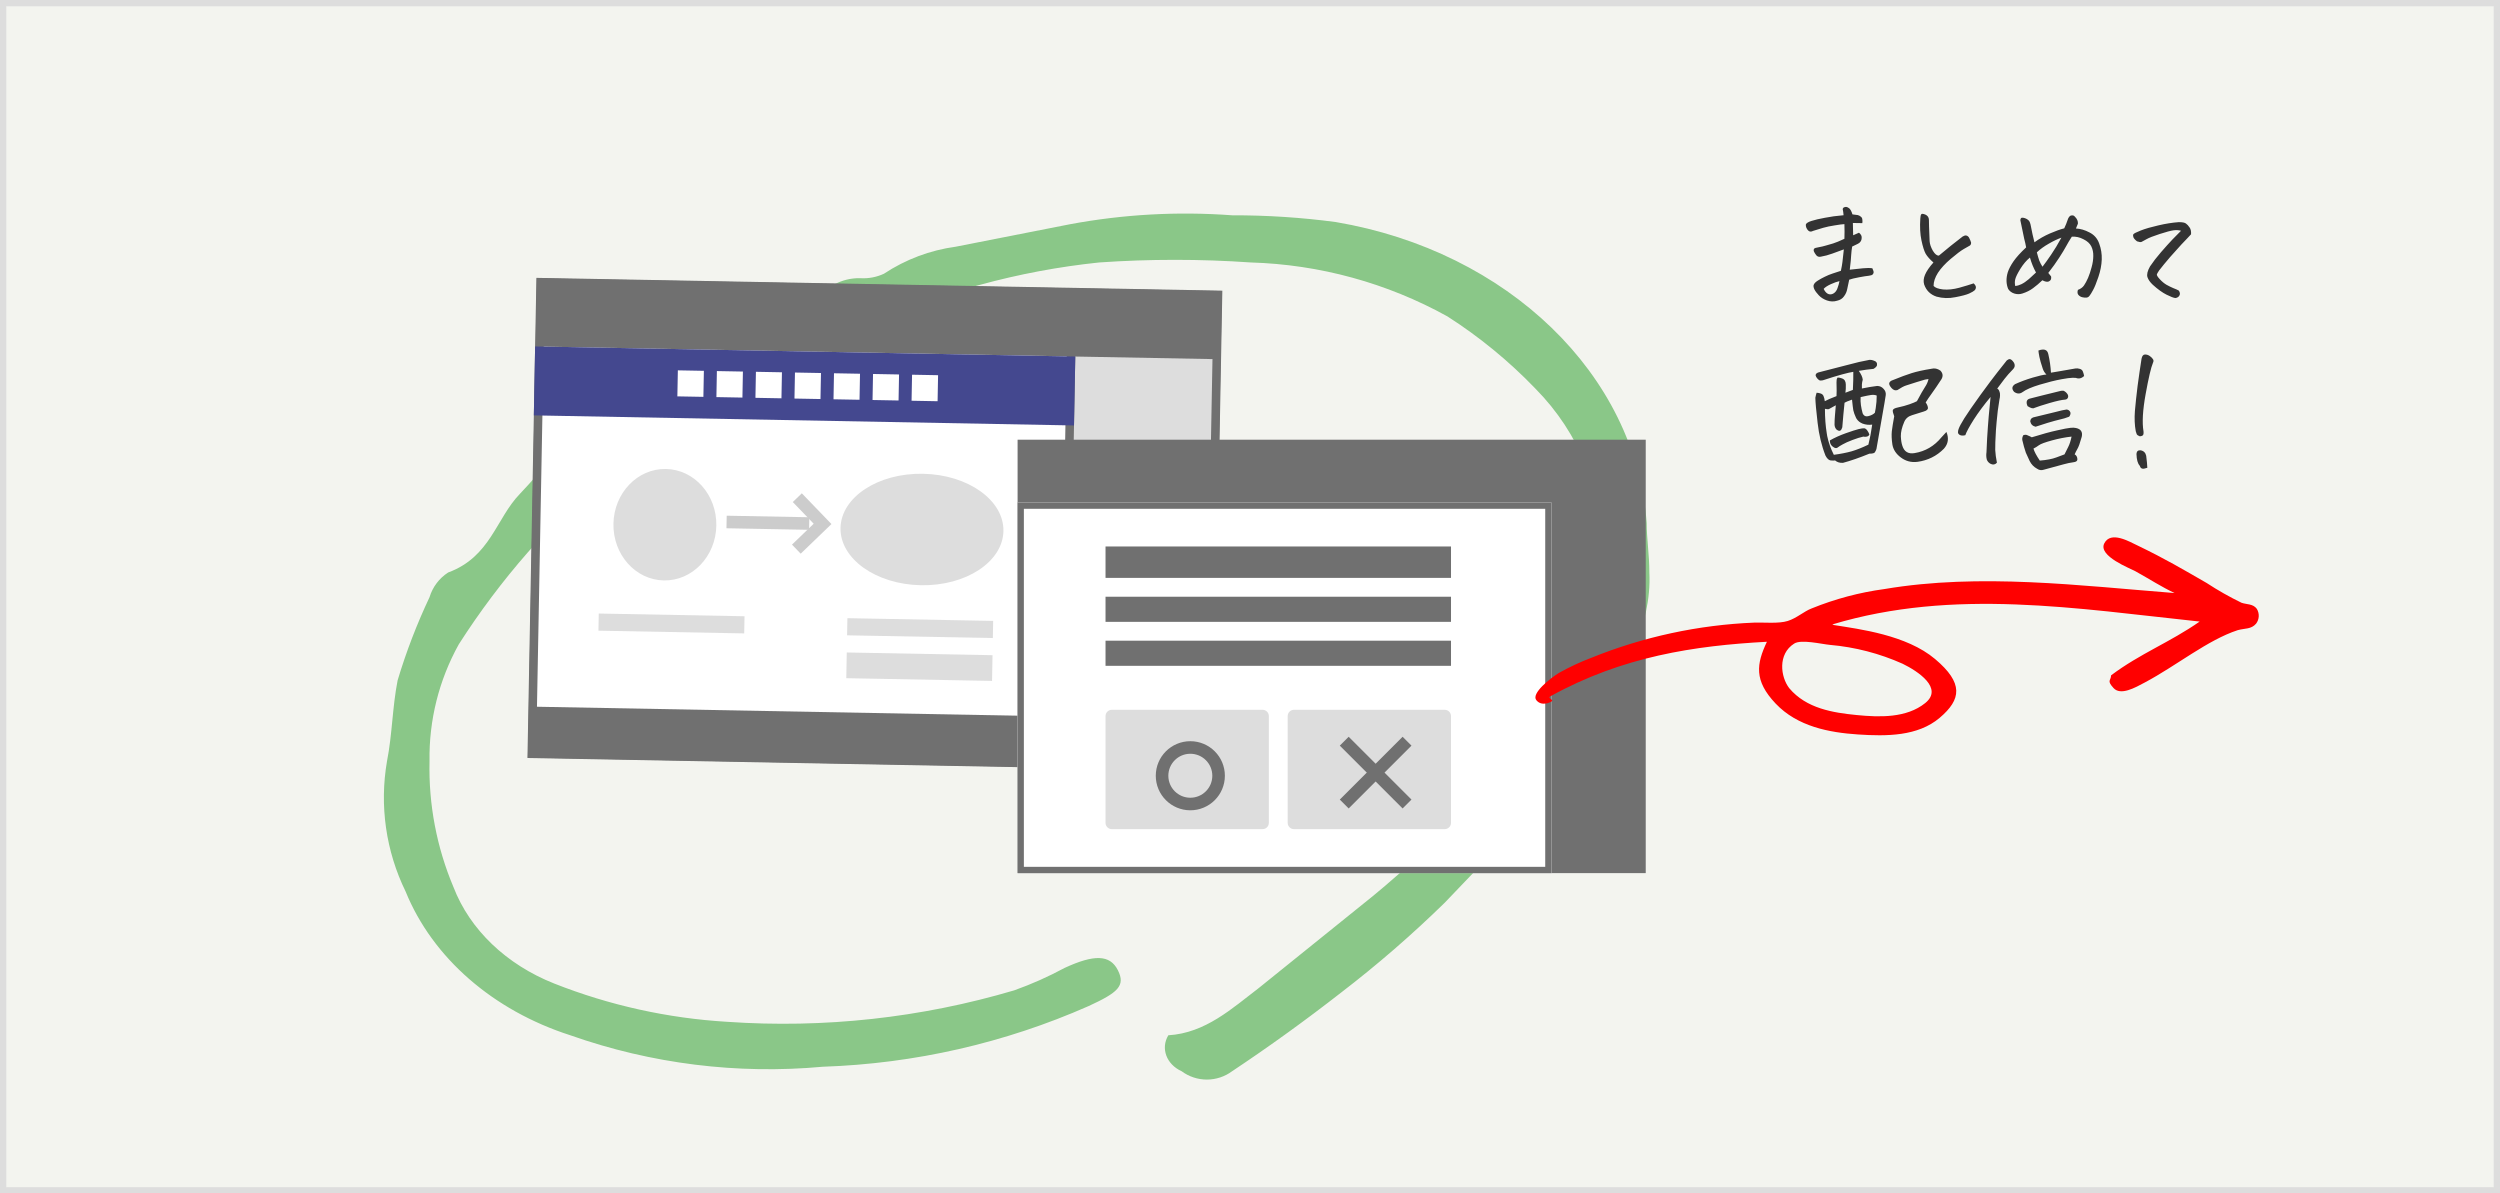
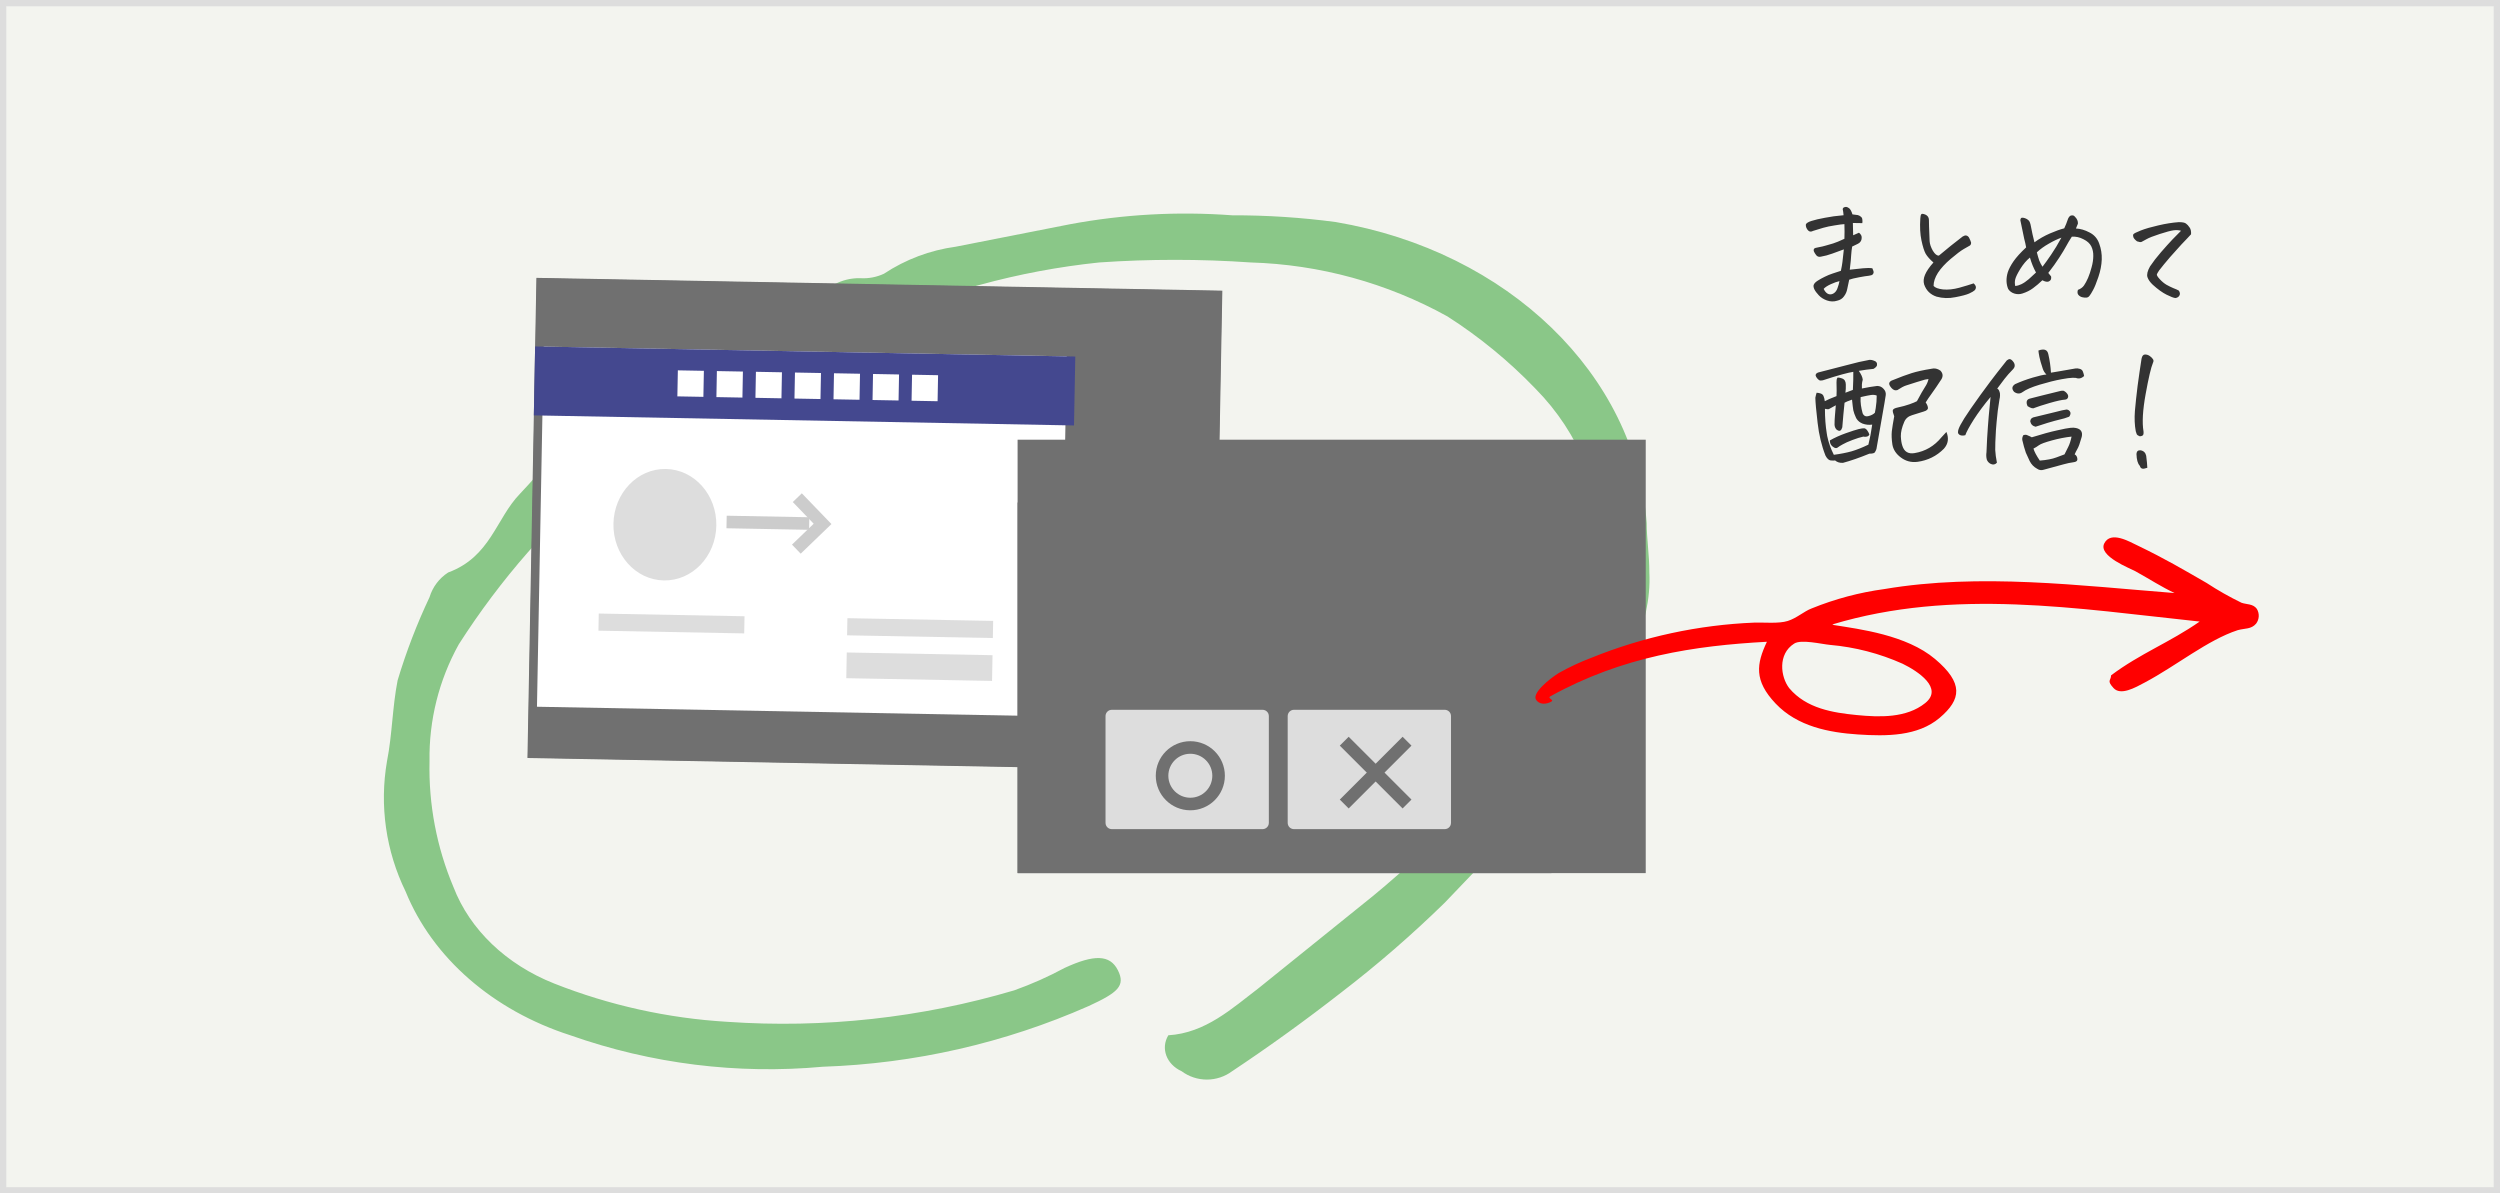
<svg xmlns="http://www.w3.org/2000/svg" width="398" height="190" viewBox="0 0 398 190" fill="none">
  <rect x="0" y="0" width="398" height="190" fill="#808080" stroke="none" />
  <g clip-path="url(#clip0_2916_2586)">
    <path d="M398 0H0V190H398V0Z" fill="#F3F4EF" />
    <path d="M397.5 0.5H0.5V189.5H397.5V0.5Z" stroke="#DDDDDD" />
    <path d="M293.54 39.7C292.941 39.925 292.327 40.149 291.698 40.374C291.084 40.599 290.47 40.763 289.856 40.868C289.557 40.928 289.317 40.846 289.138 40.621C288.958 40.382 288.838 40.187 288.778 40.037C288.718 39.872 288.726 39.73 288.801 39.61C288.861 39.505 289.1 39.423 289.52 39.363C289.939 39.288 290.321 39.199 290.665 39.094C291.024 38.989 291.414 38.877 291.833 38.757C292.267 38.622 292.866 38.375 293.63 38.016C293.645 37.581 293.652 37.2 293.652 36.87C293.652 36.526 293.645 36.129 293.63 35.68C293.3 35.695 292.784 35.762 292.08 35.882C291.391 35.987 290.785 36.114 290.261 36.264C289.752 36.413 289.213 36.578 288.644 36.758C288.509 36.833 288.374 36.87 288.239 36.87C288.104 36.87 287.977 36.81 287.857 36.69C287.738 36.571 287.64 36.421 287.565 36.241C287.491 36.062 287.468 35.882 287.498 35.702C287.618 35.492 287.925 35.313 288.419 35.163C288.928 34.998 289.632 34.834 290.53 34.669C291.429 34.489 292.417 34.355 293.495 34.265C293.465 33.875 293.42 33.553 293.36 33.299C293.375 33.119 293.495 33.007 293.72 32.962C293.765 32.947 293.81 32.94 293.854 32.94C294.019 32.94 294.191 33.007 294.371 33.142C294.581 33.306 294.76 33.636 294.91 34.13C295.344 34.19 295.629 34.227 295.764 34.242C295.943 34.287 296.101 34.37 296.235 34.489C296.385 34.594 296.467 34.744 296.482 34.938C296.512 35.118 296.512 35.313 296.482 35.523C295.973 35.523 295.472 35.515 294.978 35.5C294.993 35.979 295.007 36.63 295.022 37.454C295.307 37.334 295.614 37.2 295.943 37.05C296.063 37.125 296.168 37.237 296.258 37.387C296.363 37.536 296.4 37.731 296.37 37.971C296.355 38.21 296.258 38.42 296.078 38.6C296.003 38.704 295.599 38.922 294.865 39.251C294.79 39.685 294.738 40.134 294.708 40.599C294.693 41.063 294.618 41.842 294.483 42.935C295.292 42.845 295.996 42.77 296.595 42.71C297.209 42.65 297.703 42.65 298.077 42.71C298.227 43.024 298.294 43.249 298.279 43.384C298.264 43.504 298.212 43.608 298.122 43.698C298.047 43.788 297.845 43.855 297.516 43.9C297.186 43.93 296.662 44.013 295.943 44.148C295.225 44.282 294.708 44.41 294.394 44.529C294.289 45.083 294.184 45.578 294.079 46.012C294.004 46.431 293.832 46.82 293.562 47.18C293.308 47.539 292.941 47.771 292.462 47.876C291.938 48.041 291.399 48.026 290.845 47.831C290.306 47.636 289.871 47.359 289.542 47C289.213 46.656 288.973 46.326 288.823 46.012C288.688 45.682 288.674 45.435 288.778 45.27C288.868 45.076 289.078 44.874 289.407 44.664C289.737 44.454 290.104 44.252 290.508 44.058C290.927 43.848 291.346 43.676 291.766 43.541C292.185 43.406 292.619 43.264 293.068 43.114C293.188 42.56 293.271 42.096 293.315 41.722C293.36 41.332 293.435 40.658 293.54 39.7ZM292.844 44.754C292.439 44.844 291.975 45.008 291.451 45.248C290.927 45.488 290.553 45.735 290.328 45.989C290.493 46.349 290.702 46.603 290.957 46.753C291.227 46.903 291.519 46.903 291.833 46.753C292.162 46.573 292.395 46.281 292.529 45.877C292.679 45.473 292.784 45.098 292.844 44.754ZM307.803 41.789C307.234 41.295 306.822 40.831 306.567 40.397C306.328 39.962 306.103 39.251 305.894 38.263C305.684 37.274 305.624 36.114 305.714 34.781C305.729 34.452 305.781 34.227 305.871 34.107C305.916 34.062 305.976 34.04 306.051 34.04C306.171 34.04 306.335 34.085 306.545 34.175C306.889 34.34 307.069 34.609 307.084 34.983C307.099 35.403 307.106 35.777 307.106 36.106C307.106 36.421 307.136 37.185 307.196 38.398C307.226 38.862 307.398 39.371 307.713 39.925C308.042 40.464 308.364 40.718 308.679 40.688C309.937 39.625 311.194 38.615 312.452 37.656C312.871 37.387 313.208 37.439 313.463 37.813C313.643 38.173 313.755 38.442 313.8 38.622C313.8 38.847 313.732 39.004 313.598 39.094C313.478 39.169 313.163 39.348 312.654 39.633C312.16 39.917 311.464 40.441 310.565 41.205C309.682 41.954 309.001 42.695 308.521 43.429C308.057 44.162 307.825 44.859 307.825 45.518C308.065 45.802 308.566 45.989 309.33 46.079C310.109 46.154 310.97 46.064 311.913 45.81C312.871 45.54 313.635 45.308 314.204 45.113C314.459 45.353 314.578 45.57 314.563 45.765C314.549 45.959 314.474 46.117 314.339 46.236C314.219 46.356 313.935 46.521 313.485 46.73C313.051 46.925 312.317 47.12 311.284 47.315C310.266 47.524 309.27 47.494 308.297 47.225C307.309 46.895 306.65 46.244 306.32 45.27C306.186 44.806 306.23 44.305 306.455 43.766C306.695 43.182 307.144 42.523 307.803 41.789ZM330.803 46.147C331.222 45.997 331.544 45.765 331.769 45.45C331.993 45.121 332.21 44.717 332.42 44.237C332.63 43.743 332.817 43.182 332.981 42.553C333.161 41.909 333.251 41.31 333.251 40.756C333.266 40.202 333.161 39.693 332.937 39.228C332.712 38.764 332.293 38.383 331.679 38.083C331.08 37.769 330.466 37.634 329.837 37.679C329.478 38.233 329.178 38.734 328.938 39.184C328.699 39.633 328.332 40.239 327.838 41.003C327.359 41.752 326.775 42.568 326.086 43.451C326.251 43.661 326.378 43.818 326.468 43.923C326.558 44.013 326.58 44.162 326.535 44.372C326.505 44.567 326.37 44.717 326.131 44.821C325.906 44.911 325.577 44.844 325.143 44.619C324.648 45.098 324.154 45.518 323.66 45.877C323.181 46.236 322.612 46.521 321.953 46.73C321.534 46.865 321.107 46.865 320.673 46.73C320.254 46.596 319.932 46.356 319.707 46.012C319.542 45.622 319.452 45.203 319.438 44.754C319.423 44.305 319.49 43.833 319.64 43.339C319.804 42.83 320.111 42.246 320.561 41.587C321.025 40.928 321.691 40.194 322.56 39.386C322.5 39.011 322.395 38.54 322.245 37.971C322.11 37.387 321.908 36.413 321.639 35.051C321.669 34.811 321.743 34.684 321.863 34.669C321.983 34.639 322.155 34.661 322.38 34.736C322.604 34.811 322.792 34.923 322.941 35.073C323.106 35.208 323.233 35.53 323.323 36.039C323.473 36.863 323.66 37.709 323.885 38.577C324.633 38.023 325.457 37.551 326.355 37.162C327.254 36.773 328.01 36.503 328.624 36.353C328.819 35.964 329.028 35.44 329.253 34.781C329.388 34.512 329.537 34.355 329.702 34.31C329.777 34.295 329.852 34.287 329.927 34.287C329.987 34.287 330.039 34.295 330.084 34.31C330.174 34.34 330.279 34.429 330.398 34.579C330.533 34.714 330.638 34.871 330.713 35.051C330.788 35.23 330.818 35.418 330.803 35.612C330.683 35.897 330.578 36.151 330.488 36.376C331.192 36.406 331.911 36.616 332.645 37.005C333.393 37.379 333.91 37.971 334.194 38.779C334.494 39.588 334.629 40.434 334.599 41.317C334.569 42.201 334.389 43.129 334.06 44.102C333.73 45.076 333.446 45.772 333.206 46.191C332.981 46.611 332.802 46.903 332.667 47.067C332.532 47.262 332.36 47.367 332.15 47.382C331.941 47.397 331.716 47.374 331.477 47.315C331.237 47.255 331.035 47.127 330.87 46.933C330.72 46.738 330.698 46.476 330.803 46.147ZM324.132 43.384C323.728 42.65 323.406 41.856 323.166 41.003C322.612 41.452 322.103 42.051 321.639 42.8C321.189 43.533 320.92 44.08 320.83 44.44C320.74 44.799 320.74 45.166 320.83 45.54C321.115 45.51 321.437 45.413 321.796 45.248C322.17 45.068 322.567 44.799 322.986 44.44C323.406 44.065 323.787 43.713 324.132 43.384ZM324.267 40.172C324.401 40.696 324.529 41.13 324.648 41.475C324.783 41.804 324.955 42.133 325.165 42.463C325.524 41.999 325.981 41.362 326.535 40.554C327.089 39.745 327.636 38.839 328.175 37.836C327.546 38.06 326.872 38.383 326.153 38.802C325.435 39.206 324.806 39.663 324.267 40.172ZM347.222 36.735C346.847 36.63 346.443 36.608 346.009 36.668C345.575 36.728 344.848 36.922 343.83 37.252C342.812 37.581 342.108 37.858 341.719 38.083C341.329 38.308 341.067 38.45 340.933 38.51C340.798 38.57 340.558 38.54 340.214 38.42C339.884 38.165 339.69 37.941 339.63 37.746C339.57 37.551 339.57 37.402 339.63 37.297C339.705 37.177 340.102 36.975 340.82 36.69C341.554 36.406 342.482 36.136 343.605 35.882C344.743 35.612 345.829 35.44 346.862 35.365C347.446 35.365 347.828 35.44 348.008 35.59C348.202 35.725 348.39 35.927 348.569 36.196C348.764 36.451 348.846 36.818 348.816 37.297C348.607 37.536 348.405 37.754 348.21 37.948C348.015 38.143 347.701 38.472 347.267 38.937C346.832 39.401 346.241 40.06 345.492 40.913C344.758 41.767 344.174 42.478 343.74 43.047C343.561 43.316 343.441 43.519 343.381 43.653C343.321 43.788 343.471 44.05 343.83 44.44C344.189 44.829 344.549 45.128 344.908 45.338C345.283 45.547 345.649 45.727 346.009 45.877C346.368 46.012 346.653 46.139 346.862 46.259C347.057 46.543 347.094 46.798 346.975 47.023C346.855 47.262 346.638 47.404 346.323 47.449C346.039 47.419 345.567 47.24 344.908 46.91C344.249 46.581 343.523 46.057 342.729 45.338C342.295 44.934 342.011 44.529 341.876 44.125C341.741 43.706 341.876 43.137 342.28 42.418C342.759 41.699 343.343 40.943 344.032 40.149C344.721 39.356 345.327 38.682 345.852 38.128C346.391 37.574 346.847 37.11 347.222 36.735Z" fill="#333333" />
    <path d="M292.552 60.096C292.806 60.111 293.046 60.163 293.271 60.253C293.495 60.343 293.645 60.47 293.72 60.635C293.81 60.8 293.854 61.002 293.854 61.241C293.869 61.705 293.847 62.132 293.787 62.522C294.221 62.342 294.618 62.192 294.978 62.072C295.037 60.904 295.06 59.946 295.045 59.197C294.701 59.242 294.109 59.377 293.271 59.602C292.447 59.826 291.421 60.141 290.193 60.545C289.954 60.605 289.759 60.597 289.609 60.523C289.325 60.313 289.138 60.066 289.048 59.781C289.048 59.617 289.108 59.497 289.228 59.422C289.347 59.332 289.467 59.28 289.587 59.265C291.204 58.86 292.687 58.478 294.034 58.119C295.397 57.745 296.595 57.468 297.628 57.288H297.718C297.912 57.288 298.1 57.325 298.279 57.4C298.699 57.52 298.878 57.775 298.818 58.164C298.758 58.359 298.571 58.546 298.257 58.726C297.568 58.785 296.789 58.89 295.921 59.04C296.31 59.594 296.52 60.066 296.55 60.455C296.475 60.71 296.43 60.957 296.415 61.196C296.4 61.421 296.4 61.638 296.415 61.848C297.284 61.668 298.092 61.533 298.841 61.443C299.245 61.443 299.582 61.593 299.852 61.893C300.136 62.177 300.256 62.514 300.211 62.903C300.136 63.323 300.069 63.742 300.009 64.161C299.619 66.437 299.193 68.878 298.729 71.483C298.669 71.663 298.586 71.835 298.481 72C298.392 72.15 298.1 72.225 297.605 72.225C296.033 72.868 294.633 73.355 293.405 73.685C292.896 73.715 292.477 73.587 292.147 73.303C291.983 73.333 291.751 73.333 291.451 73.303C291.152 73.273 290.875 73.018 290.62 72.539C290.306 71.745 290.044 70.907 289.834 70.023C289.624 69.155 289.467 68.249 289.362 67.306C289.138 65.389 289.018 64.064 289.003 63.33C289.048 63.075 289.115 62.806 289.205 62.522C289.46 62.536 289.684 62.581 289.879 62.656C290.089 62.731 290.231 62.866 290.306 63.06C290.396 63.255 290.463 63.525 290.508 63.869C290.852 63.675 291.474 63.405 292.372 63.06C292.402 62.626 292.402 61.9 292.372 60.882C292.372 60.717 292.38 60.575 292.395 60.455C292.41 60.335 292.462 60.215 292.552 60.096ZM291.316 70.113C292.08 69.679 292.926 69.297 293.854 68.968C294.783 68.638 295.457 68.421 295.876 68.316C296.31 68.212 296.61 68.167 296.774 68.182C296.939 68.197 297.096 68.301 297.246 68.496C297.396 68.691 297.516 68.915 297.605 69.17C297.531 69.35 297.396 69.462 297.201 69.507C297.007 69.552 296.819 69.552 296.64 69.507C296.16 69.612 295.584 69.791 294.91 70.046C294.236 70.3 293.72 70.533 293.36 70.742C293.001 70.937 292.746 71.094 292.597 71.214C292.462 71.334 292.297 71.364 292.103 71.304C291.563 71.049 291.301 70.652 291.316 70.113ZM307.017 60.343C306.867 60.358 306.68 60.388 306.455 60.433C306.111 60.523 305.684 60.65 305.175 60.815C304.351 61.069 303.767 61.256 303.423 61.376C303.093 61.481 302.644 61.72 302.075 62.095C301.746 62.215 301.431 62.11 301.132 61.78C300.832 61.436 300.713 61.166 300.772 60.972C300.847 60.762 301.027 60.612 301.312 60.523C302.524 60.028 303.535 59.654 304.344 59.399C305.152 59.145 306.208 58.913 307.511 58.703C307.975 58.583 308.439 58.681 308.903 58.995C309.308 59.414 309.368 59.871 309.083 60.365C308.469 61.309 307.96 62.057 307.556 62.611C307.151 63.165 306.822 63.652 306.567 64.071C306.777 64.356 306.897 64.633 306.927 64.902C306.957 65.172 306.74 65.374 306.275 65.509C305.646 65.704 305.025 65.898 304.411 66.093C303.797 66.272 303.378 66.632 303.153 67.171C302.779 68.039 302.599 68.803 302.614 69.462C302.644 70.106 302.727 70.615 302.861 70.989C303.161 71.918 303.805 72.299 304.793 72.135C306.515 71.85 307.945 71.012 309.083 69.619C309.323 69.365 309.585 69.08 309.869 68.766C310.288 69.784 310.154 70.675 309.465 71.439C308.312 72.606 306.904 73.303 305.242 73.527C304.269 73.647 303.393 73.415 302.614 72.831C301.851 72.262 301.401 71.573 301.267 70.765C301.147 69.956 301.117 69.252 301.177 68.653C301.252 68.039 301.379 67.246 301.559 66.272C301.379 65.808 301.304 65.486 301.334 65.307C301.379 65.112 301.663 64.962 302.188 64.857C302.831 64.723 303.43 64.558 303.984 64.363C304.538 64.169 304.935 64.004 305.175 63.869C305.759 62.776 306.186 62.027 306.455 61.623C306.74 61.204 306.927 60.777 307.017 60.343ZM298.773 62.971C298.519 62.866 298.219 62.836 297.875 62.881C297.546 62.926 296.992 63.038 296.213 63.218C296.183 63.637 296.198 64.064 296.258 64.498C296.318 64.917 296.408 65.344 296.527 65.778C296.572 65.898 296.632 65.995 296.707 66.07C296.872 66.265 297.111 66.325 297.426 66.25C297.875 66.145 298.227 65.966 298.481 65.711C298.541 65.456 298.586 65.209 298.616 64.97C298.721 64.296 298.773 63.63 298.773 62.971ZM295.472 66.497C295.262 66.048 295.12 65.651 295.045 65.307C294.985 64.947 294.918 64.386 294.843 63.622C294.199 63.847 293.802 64.011 293.652 64.116C293.518 65.389 293.398 66.692 293.293 68.024C293.143 68.564 292.881 68.713 292.507 68.474L292.372 68.384C292.177 68.174 292.073 67.92 292.058 67.62C292.058 67.111 292.08 66.617 292.125 66.138C292.155 65.898 292.2 65.359 292.26 64.52C291.646 64.865 291.279 65.067 291.159 65.127C291.039 65.172 290.83 65.157 290.53 65.082C290.53 66.519 290.628 67.822 290.822 68.99C290.852 69.125 290.875 69.267 290.89 69.417C291.099 70.435 291.451 71.431 291.945 72.404C293.053 72.255 294.004 72.067 294.798 71.843C295.606 71.603 296.49 71.251 297.448 70.787C297.703 69.769 297.905 68.706 298.055 67.598C297.531 67.672 297.021 67.62 296.527 67.44C296.123 67.276 295.809 67.029 295.584 66.699L295.472 66.497ZM330.062 73.595C329.597 73.655 329.096 73.759 328.557 73.909C327.658 74.164 326.588 74.456 325.345 74.785C324.985 74.905 324.641 74.853 324.312 74.628C323.787 74.343 323.391 73.932 323.121 73.393C322.867 72.853 322.664 72.412 322.515 72.067C322.305 71.468 322.118 70.802 321.953 70.068C321.908 69.814 321.961 69.552 322.11 69.282C322.305 69.222 322.447 69.2 322.537 69.215C322.627 69.23 322.747 69.275 322.896 69.35C323.061 69.409 323.248 69.499 323.458 69.619C325.09 69.11 326.43 68.743 327.479 68.519C328.527 68.279 329.23 68.144 329.59 68.114C329.949 68.069 330.249 68.077 330.488 68.137C331.282 68.301 331.589 68.773 331.409 69.552C331.14 70.525 330.908 71.169 330.713 71.483C330.533 71.798 330.391 72.082 330.286 72.337C330.541 72.472 330.683 72.704 330.713 73.033C330.758 73.363 330.541 73.55 330.062 73.595ZM329.792 69.507C328.804 69.612 327.763 69.814 326.67 70.113C325.577 70.413 324.888 70.667 324.604 70.877C324.319 71.087 324.027 71.266 323.728 71.416C323.862 71.895 324.199 72.532 324.738 73.325C325.846 73.235 326.715 73.071 327.344 72.831C327.988 72.591 328.429 72.427 328.669 72.337C328.834 71.993 329.028 71.603 329.253 71.169C329.478 70.735 329.657 70.181 329.792 69.507ZM331.791 59.871C331.372 60.245 330.938 60.343 330.488 60.163C330.354 60.148 330.181 60.141 329.972 60.141C329.537 60.156 328.961 60.23 328.242 60.365C327.179 60.56 326.004 60.852 324.716 61.241C323.428 61.63 322.515 62.027 321.976 62.432C321.556 62.731 321.115 62.716 320.65 62.387C320.231 61.908 320.284 61.496 320.808 61.151C321.661 60.762 322.59 60.418 323.593 60.118C324.596 59.819 325.33 59.654 325.794 59.624C325.524 59.37 325.33 59.062 325.21 58.703C324.94 57.895 324.761 57.266 324.671 56.816C324.581 56.352 324.529 56.015 324.514 55.806C324.783 55.701 325.023 55.648 325.232 55.648C325.352 55.648 325.465 55.663 325.569 55.693C325.854 55.783 326.034 56.038 326.108 56.457C326.318 57.37 326.453 58.329 326.513 59.332C326.692 59.302 327.179 59.22 327.973 59.085C328.781 58.935 329.597 58.793 330.421 58.658C330.631 58.628 330.863 58.651 331.117 58.726C331.372 58.8 331.536 58.958 331.611 59.197C331.701 59.437 331.761 59.661 331.791 59.871ZM328.512 62.207C328.751 62.312 328.946 62.469 329.096 62.679C329.245 62.873 329.29 63.068 329.23 63.263C329.156 63.487 328.991 63.607 328.736 63.622C328.242 63.652 327.426 63.832 326.288 64.161C325.165 64.491 324.356 64.753 323.862 64.947C323.653 65.082 323.293 64.985 322.784 64.655C322.739 64.55 322.702 64.446 322.672 64.341C322.642 64.206 322.634 64.071 322.649 63.937C322.694 63.697 322.852 63.54 323.121 63.465L325.053 62.971C326.056 62.716 327.059 62.469 328.062 62.23C328.197 62.2 328.347 62.192 328.512 62.207ZM324.064 67.935C323.585 67.83 323.301 67.538 323.211 67.059C323.256 66.669 323.503 66.445 323.952 66.385C325.27 66.07 326.348 65.808 327.187 65.599C328.025 65.374 328.632 65.239 329.006 65.194C329.305 65.224 329.507 65.382 329.612 65.666C329.657 65.876 329.59 66.1 329.41 66.34C329.111 66.445 328.849 66.534 328.624 66.609C327.516 66.879 326.625 67.118 325.951 67.328C325.292 67.538 324.851 67.68 324.626 67.755C324.416 67.83 324.229 67.89 324.064 67.935ZM319.482 57.378C319.662 57.228 319.827 57.161 319.977 57.176C320.126 57.191 320.291 57.31 320.471 57.535C320.65 57.745 320.74 57.962 320.74 58.187C320.755 58.396 320.643 58.621 320.403 58.86C320.179 59.1 319.954 59.34 319.729 59.579C319.505 59.804 318.913 60.567 317.955 61.87C318.105 61.93 318.217 62.065 318.292 62.274C318.382 62.469 318.419 62.686 318.404 62.926C318.404 63.15 318.374 63.375 318.314 63.6C318.105 64.828 317.955 66.003 317.865 67.126C317.82 67.575 317.783 68.024 317.753 68.474C317.663 69.986 317.626 71.042 317.641 71.641C317.671 72.24 317.76 72.913 317.91 73.662C317.641 73.962 317.319 74.029 316.944 73.864C316.615 73.7 316.398 73.46 316.293 73.145C316.203 72.771 316.188 72.389 316.248 72C316.308 70.428 316.383 69.073 316.473 67.935C316.518 67.291 316.562 66.722 316.607 66.228C316.742 64.805 316.84 63.794 316.899 63.195C315.851 64.453 314.96 65.651 314.227 66.789C313.508 67.927 313.059 68.758 312.879 69.282C312.535 69.372 312.25 69.365 312.025 69.26C311.816 69.14 311.711 68.998 311.711 68.833C311.711 68.653 311.741 68.481 311.801 68.316C311.921 67.957 312.228 67.38 312.722 66.587C313.231 65.778 314.084 64.543 315.282 62.881C316.495 61.219 317.386 60.028 317.955 59.31L319.482 57.378ZM342.752 57.76C342.438 58.508 342.048 60.171 341.584 62.746C341.12 65.307 341.007 67.283 341.247 68.676C341.277 68.885 341.262 69.065 341.202 69.215C341.142 69.35 340.963 69.432 340.663 69.462C340.409 69.372 340.244 69.26 340.169 69.125C340.109 68.975 340.057 68.818 340.012 68.653C339.832 67.68 339.787 66.602 339.877 65.419C339.982 64.221 340.124 62.896 340.304 61.443C340.498 59.991 340.708 58.546 340.933 57.108C341.022 56.659 341.21 56.435 341.494 56.435C341.779 56.435 342.041 56.524 342.28 56.704C342.52 56.884 342.685 57.056 342.774 57.221C342.864 57.37 342.857 57.55 342.752 57.76ZM341.854 74.471C341.659 74.516 341.494 74.561 341.359 74.606C341.225 74.65 341.082 74.635 340.933 74.561C340.798 74.486 340.701 74.343 340.641 74.134C340.326 73.804 340.154 73.183 340.124 72.269C340.154 71.85 340.371 71.656 340.775 71.686C341.27 71.775 341.569 72.067 341.674 72.561C341.779 73.4 341.839 74.037 341.854 74.471Z" fill="#333333" />
    <path opacity="0.43" d="M116.189 54.659L125.92 51.082C127.446 50.528 128.771 49.532 129.728 48.221C130.478 46.994 131.537 45.984 132.799 45.294C134.061 44.604 135.482 44.257 136.92 44.287C138.229 44.374 139.539 44.129 140.729 43.576C144.164 41.301 148.069 39.831 152.152 39.276L170.345 35.699C178.85 34.113 187.525 33.635 196.153 34.276C201.671 34.262 207.183 34.621 212.653 35.349C240.09 40.001 260.4 59.665 262.153 83.275C262.153 85.775 262.576 88.282 262.576 91.143C262.999 99.727 258.345 107.237 254.537 115.106C252.456 119.52 249.589 123.519 246.075 126.906L229.998 143.716C224.788 148.809 219.278 153.586 213.498 158.022C207.998 162.314 202.075 166.606 196.152 170.54C194.99 171.403 193.58 171.869 192.132 171.869C190.685 171.869 189.275 171.403 188.113 170.54C185.687 169.434 184.749 166.894 185.998 164.817C191.921 164.459 196.152 160.525 200.383 157.306L218.576 142.642C229.121 133.982 238.38 123.867 246.076 112.599C251.182 105.343 254.117 96.783 254.538 87.921C255.22 78.441 251.587 69.1 244.384 61.812C240.196 57.462 235.509 53.62 230.422 50.367C220.82 45.05 210.085 42.107 199.114 41.783C191.085 41.227 183.027 41.227 174.998 41.783C168.565 42.454 162.197 43.65 155.959 45.36C150.459 46.791 144.959 48.579 139.459 50.367C123.885 55.761 109.513 64.144 97.15 75.045C87.773 82.96 79.643 92.244 73.034 102.584C69.878 108.268 68.273 114.683 68.38 121.184C68.22 128.054 69.518 134.88 72.188 141.213C74.795 148.001 80.617 153.571 88.265 156.592C97.053 160.059 106.335 162.111 115.765 162.672C131.173 163.745 146.648 162.049 161.458 157.665C164.225 156.679 166.912 155.483 169.497 154.088C174.151 151.942 176.69 151.942 177.959 154.446C179.228 156.95 177.959 158.023 173.305 160.168C159.948 166.058 145.586 169.336 130.996 169.825C117.394 171.071 103.684 169.363 90.803 164.818C78.473 160.858 68.862 152.472 64.572 141.928C61.43 135.496 60.394 128.238 61.61 121.184C62.456 116.892 62.456 112.6 63.302 108.308C64.662 103.776 66.36 99.353 68.381 95.076C68.871 93.455 69.92 92.06 71.343 91.142C78.112 88.642 78.959 82.558 82.766 78.624C86.573 74.69 89.535 70.04 95.459 67.894C96.296 67.649 97.036 67.149 97.574 66.463C100.113 62.171 105.19 60.025 108.997 56.806C112.804 53.587 113.229 54.301 116.189 54.659Z" fill="#008C00" />
    <path d="M194.597 46.273L85.395 44.235L83.969 120.677L193.17 122.715L194.597 46.273Z" fill="#707070" />
    <path d="M194.015 46.834L85.956 44.817L84.55 120.116L192.609 122.133L194.015 46.834Z" stroke="#707070" />
    <path d="M169.822 56.735L86.556 55.182L85.486 112.513L168.753 114.066L169.822 56.735Z" fill="white" />
-     <path d="M193.027 57.168L171.187 56.761L169.99 120.916L191.83 121.324L193.027 57.168Z" fill="#DDDDDD" />
    <path d="M171.187 56.76L85.191 55.155L84.986 66.129L170.982 67.733L171.187 56.76Z" fill="#44488F" />
    <path d="M118.528 98.108L95.322 97.675L95.271 100.405L118.477 100.838L118.528 98.108Z" fill="#DDDDDD" />
    <path d="M158.112 98.847L134.907 98.414L134.856 101.143L158.061 101.576L158.112 98.847Z" fill="#DDDDDD" />
    <path d="M158.01 104.307L134.805 103.874L134.728 107.969L157.934 108.402L158.01 104.307Z" fill="#DDDDDD" />
    <path d="M105.684 92.405C110.207 92.489 113.948 88.585 114.04 83.686C114.131 78.786 110.538 74.745 106.015 74.661C101.492 74.576 97.751 78.48 97.66 83.38C97.568 88.28 101.161 92.32 105.684 92.405Z" fill="#DDDDDD" />
-     <path d="M146.612 93.169C153.774 93.302 159.655 89.439 159.746 84.539C159.837 79.639 154.105 75.558 146.943 75.425C139.781 75.291 133.901 79.155 133.81 84.055C133.718 88.955 139.45 93.035 146.612 93.169Z" fill="#DDDDDD" />
    <path d="M115.671 83.1L128.828 83.346" stroke="#CCCCCC" stroke-width="2" />
    <path d="M126.931 79.23L130.953 83.403L126.778 87.425" stroke="#CCCCCC" stroke-width="2" />
    <path d="M112.057 59.036L107.914 58.959L107.836 63.102L111.979 63.179L112.057 59.036Z" fill="white" />
    <path d="M118.271 59.152L114.128 59.075L114.051 63.218L118.194 63.295L118.271 59.152Z" fill="white" />
    <path d="M124.485 59.268L120.342 59.19L120.265 63.333L124.408 63.411L124.485 59.268Z" fill="white" />
    <path d="M130.7 59.384L126.557 59.307L126.479 63.45L130.622 63.527L130.7 59.384Z" fill="white" />
    <path d="M136.914 59.5L132.771 59.423L132.694 63.566L136.837 63.643L136.914 59.5Z" fill="white" />
    <path d="M143.128 59.615L138.985 59.538L138.908 63.681L143.051 63.758L143.128 59.615Z" fill="white" />
    <path d="M149.342 59.732L145.199 59.654L145.121 63.797L149.264 63.875L149.342 59.732Z" fill="white" />
    <path d="M262 70H162V139H262V70Z" fill="#707070" />
-     <path d="M247 80H162V139H247V80Z" fill="white" />
    <path d="M246.5 80.5H162.5V138.5H246.5V80.5Z" stroke="#707070" />
    <path d="M231 86.999H176V91.999H231V86.999Z" fill="#707070" />
-     <path d="M231 94.999H176V98.999H231V94.999Z" fill="#707070" />
    <path d="M231 101.999H176V105.999H231V101.999Z" fill="#707070" />
    <path d="M201 112.999H177C176.448 112.999 176 113.447 176 113.999V130.999C176 131.551 176.448 131.999 177 131.999H201C201.552 131.999 202 131.551 202 130.999V113.999C202 113.447 201.552 112.999 201 112.999Z" fill="#DDDDDD" />
    <path d="M230 112.999H206C205.448 112.999 205 113.447 205 113.999V130.999C205 131.551 205.448 131.999 206 131.999H230C230.552 131.999 231 131.551 231 130.999V113.999C231 113.447 230.552 112.999 230 112.999Z" fill="#DDDDDD" />
    <path d="M189.5 127.999C191.985 127.999 194 125.984 194 123.499C194 121.014 191.985 118.999 189.5 118.999C187.015 118.999 185 121.014 185 123.499C185 125.984 187.015 127.999 189.5 127.999Z" stroke="#707070" stroke-width="2" />
    <path d="M214 118L224 128" stroke="#707070" stroke-width="2" />
    <path d="M224 118L214 128" stroke="#707070" stroke-width="2" />
    <path d="M359.17 99.287C358.384 100.205 357.406 99.999 356.234 100.325C351.448 101.894 346.506 105.964 341.466 108.645C339.877 109.497 337.605 110.777 336.476 109.538C335.347 108.299 336.06 108.408 336.084 107.514C340.743 104.017 345.443 102.267 350.187 98.952C330.692 96.898 311.053 93.588 291.702 99.412L291.967 99.508C296.021 100.156 303.512 101.076 308.06 104.914C312.607 108.751 312.268 111.337 308.788 114.284C305.307 117.231 300.341 117.23 295.786 116.926C291.231 116.623 286.157 115.679 282.678 112.005C279.2 108.331 279.629 105.703 281.292 102.169C269.777 102.794 258.322 104.495 246.83 110.847C246.286 111.1 247.307 111.396 247.077 111.614C246.848 111.831 245.398 112.507 244.576 111.456C243.755 110.405 246.728 108.025 248.184 107.126C249.844 106.195 251.571 105.389 253.35 104.717C261.62 101.372 270.404 99.478 279.317 99.118C280.84 99.07 283.159 99.312 284.603 98.86C286.047 98.407 287.195 97.32 288.416 96.861C292.131 95.35 296.023 94.313 299.998 93.778C315.235 91.197 331.195 93.243 346.195 94.413C344.075 93.416 342.317 92.25 339.937 90.932C339.188 90.509 333.963 88.532 335.003 86.502C336.042 84.473 338.948 86.207 340.361 86.872C344.777 89.006 347.374 90.553 351.294 92.808C353.075 93.975 354.93 95.027 356.845 95.957C357.642 96.247 358.675 96.097 359.279 96.918C359.502 97.278 359.61 97.697 359.591 98.119C359.571 98.542 359.425 98.949 359.17 99.287ZM291.344 102.668C289.961 102.54 286.717 101.736 285.623 102.467C282.983 104.139 283.465 107.776 284.848 109.559C287.577 112.81 291.854 113.464 295.558 113.833C299.261 114.203 303.508 114.319 306.481 111.939C309.454 109.56 305.322 106.852 302.894 105.668C299.238 104.032 295.334 103.018 291.344 102.668Z" fill="#FF0000" />
  </g>
  <defs>
    <clipPath id="clip0_2916_2586">
      <rect width="398" height="190" fill="white" />
    </clipPath>
  </defs>
</svg>